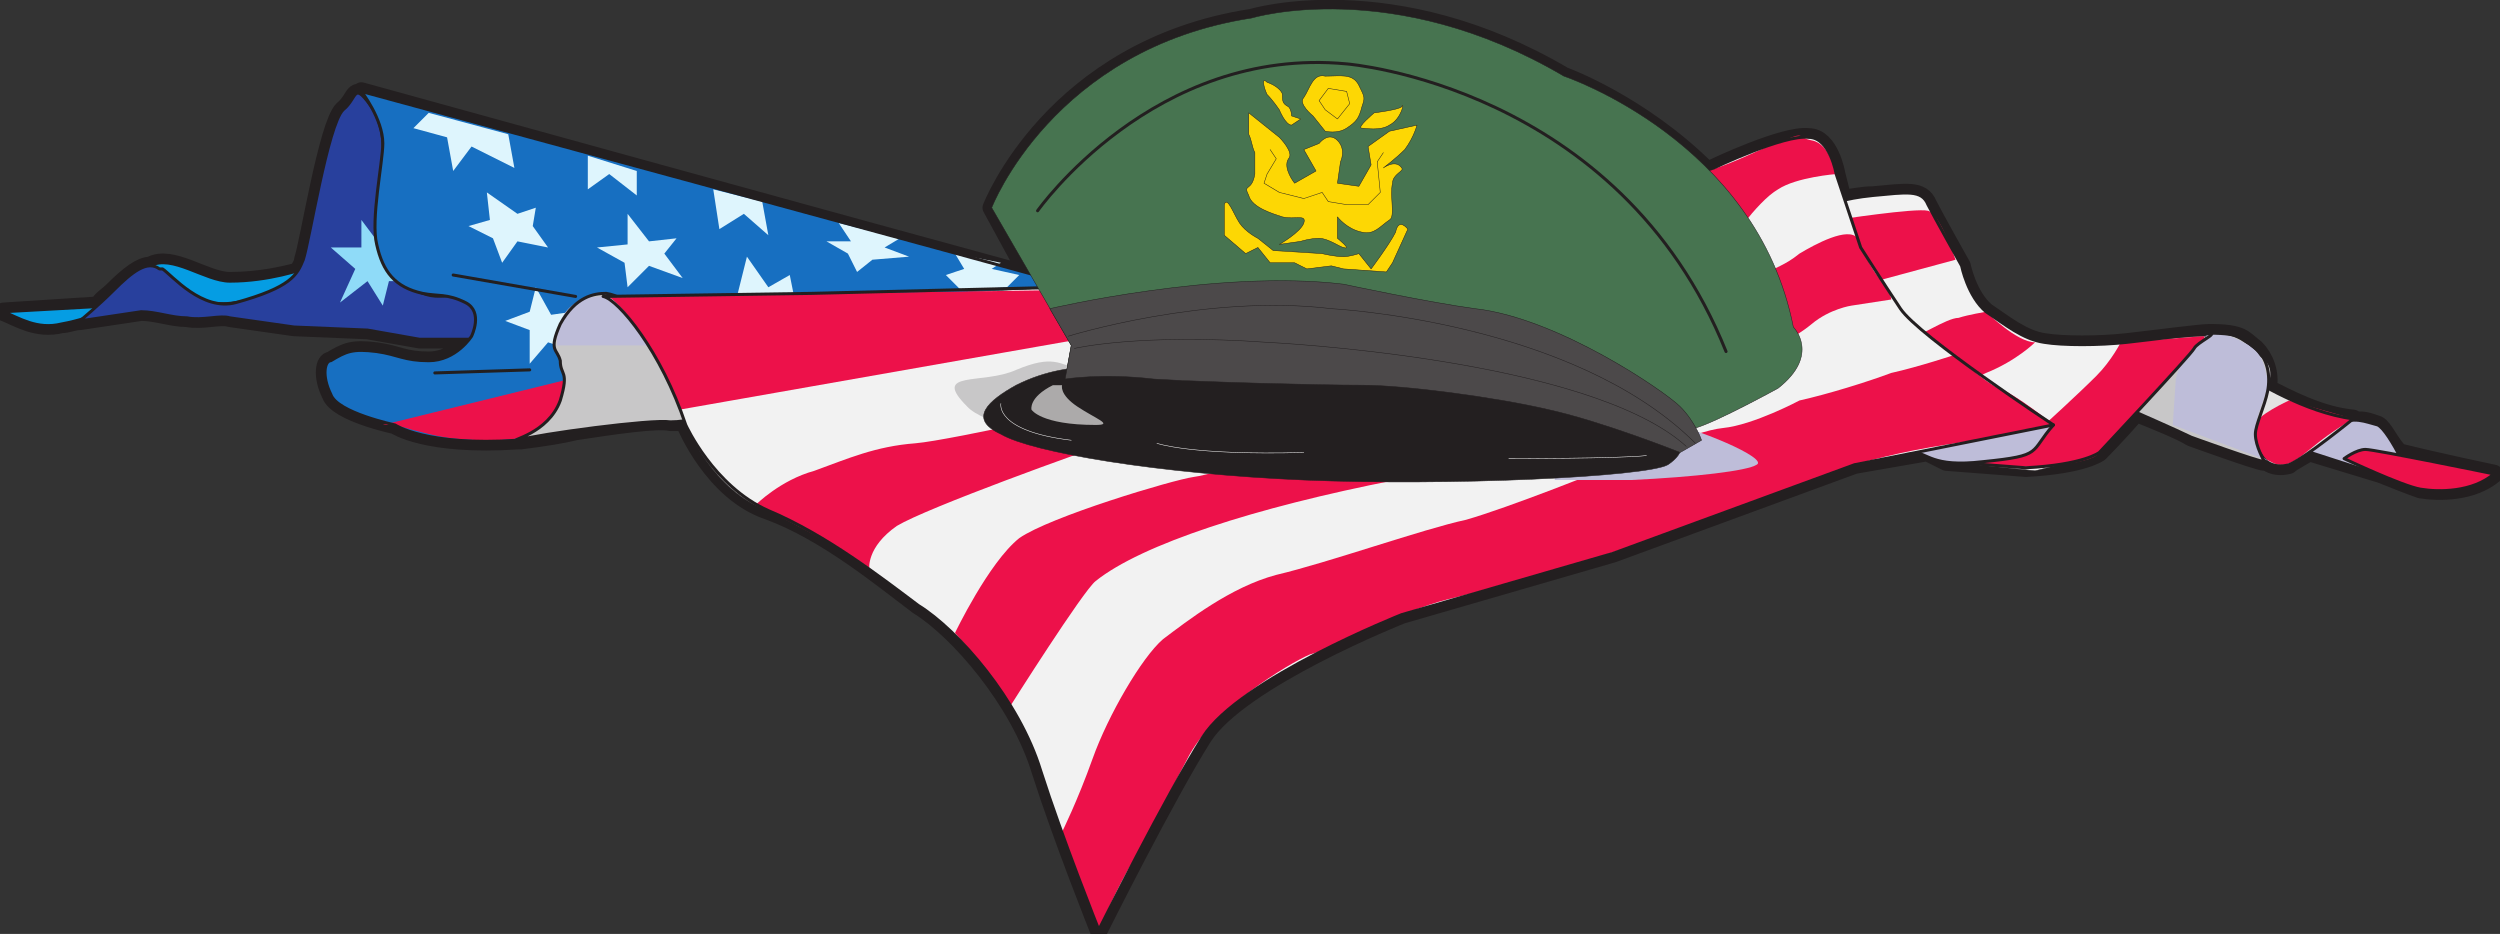
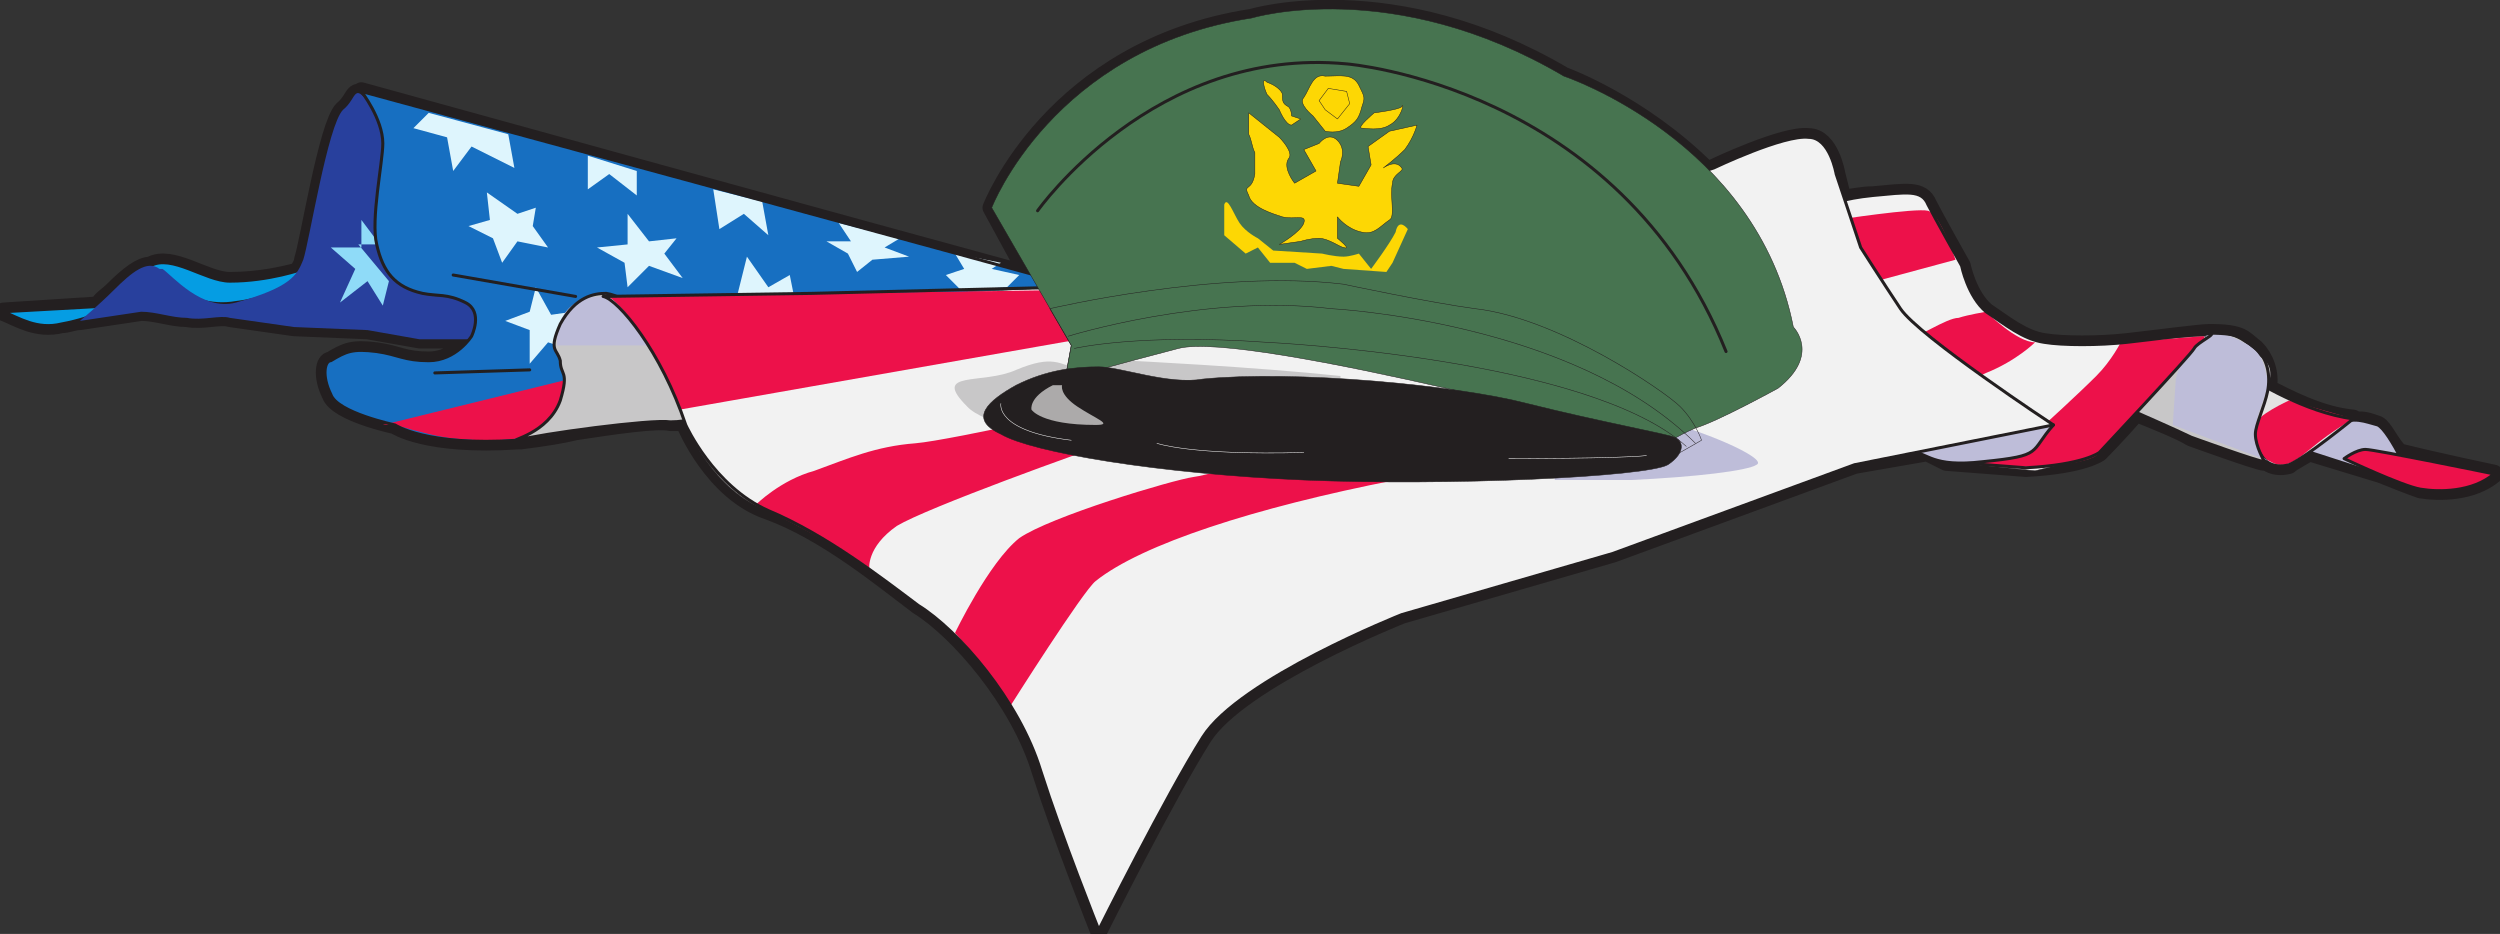
<svg xmlns="http://www.w3.org/2000/svg" width="612.8" height="228.919">
  <rect width="100%" height="100%" fill="#333333" stroke="none" />
  <path fill="#231f20" fill-rule="evenodd" d="M588.086 110.913c-2.25-2.25-3.75-6-5.25-6.75-2.25-.75-3.75-1.5-6.75-.75 0-.75.75-.75.75-.75-8.25-.75-16.5-5.25-21-7.5.75-3.75-.75-7.5-3-9.75-3-2.25-3-3.75-11.25-3.75-2.25 0-13.5 1.5-20.25 2.25s-15.75.75-20.25 0c-5.25-.75-9.75-4.5-14.25-7.5-4.5-3.75-6-11.25-6-11.25s-6.75-12-8.25-15c-1.5-3.75-5.25-3-13.5-2.25-3 0-5.25.75-7.5.75l-1.5-6s-1.5-9-6.75-9c-6-.75-23.25 7.5-23.25 7.5l-1.5.75c-16.5-16.5-35.25-23.25-35.25-23.25-42-24.75-76.5-14.25-76.5-14.25-48.75 7.5-63.75 46.5-63.75 46.5l9 16.5c-36-9.75-163.5-45-163.5-45s1.5 2.25 3 5.25v-.75c-5.25-7.5-3.75-3-7.5 0-3.75 3.75-8.25 32.25-9.75 36.75 0 .75-.75 2.25-1.5 3-3 .75-9 2.25-16.5 2.25-6 0-14.25-6.75-19.5-3.75-2.25 0-5.25 2.25-9 6-1.5 1.5-3 2.25-3.75 3.75l-23.25 1.5c3.75 1.5 8.25 4.5 14.25 3 1.5 0 3-.75 4.5-.75l15-2.25c3.75 0 7.5 1.5 11.25 1.5 3.75.75 8.25-.75 10.5 0l15.75 2.25 18 .75 12.75 2.25h12.75c-1.5 1.5-5.25 5.25-10.5 5.25-6 0-7.5-1.5-12.75-2.25-6-.75-7.5 0-11.25 2.25-1.5 0-2.25 3.75 0 8.25 1.5 4.5 15.75 7.5 15.75 7.5s7.5 5.25 30 3.75h.75c6-.75 10.5-1.5 13.5-2.25 9.75-1.5 20.25-3 23.25-2.25h3.75v.75s6.75 16.5 20.25 21c14.25 5.25 27.75 16.5 36.75 23.25 9.75 6 24.75 23.25 30 40.5 5.25 16.5 14.25 39 14.25 39s16.5-33 25.5-47.25 48.75-30 48.75-30l51.75-15 59.25-21.75 17.25-3h.75l4.5 2.25 19.5 1.5c14.25-.75 18-3.75 18-3.75s4.5-4.5 9-9.75c3.75 1.5 11.25 4.5 13.5 6 0 0 16.5 6 18 6 0 0 0-.75-.75-1.5 2.25 3.75 6.75 2.25 6.75 2.25.75-.75 3.75-2.25 6-3.75 0 .75-.75.75-.75.75l17.25 5.25c3.75 1.5 7.5 3 9.75 3.75 4.5.75 12.75.75 18-3.75 0 0-14.25-3-23.25-5.25" />
  <path fill="none" stroke="#231f20" stroke-linecap="round" stroke-linejoin="round" stroke-miterlimit="10" stroke-width="4.5" d="M588.086 110.913c-2.25-2.25-3.75-6-5.25-6.75-2.25-.75-3.75-1.5-6.75-.75 0-.75.75-.75.75-.75-8.25-.75-16.5-5.25-21-7.5.75-3.75-.75-7.5-3-9.75-3-2.25-3-3.75-11.25-3.75-2.25 0-13.5 1.5-20.25 2.25s-15.75.75-20.25 0c-5.25-.75-9.75-4.5-14.25-7.5-4.5-3.75-6-11.25-6-11.25s-6.75-12-8.25-15c-1.5-3.75-5.25-3-13.5-2.25-3 0-5.25.75-7.5.75l-1.5-6s-1.5-9-6.75-9c-6-.75-23.25 7.5-23.25 7.5l-1.5.75c-16.5-16.5-35.25-23.25-35.25-23.25-42-24.75-76.5-14.25-76.5-14.25-48.75 7.5-63.75 46.5-63.75 46.5l9 16.5c-36-9.75-163.5-45-163.5-45s1.5 2.25 3 5.25v-.75c-5.25-7.5-3.75-3-7.5 0-3.75 3.75-8.25 32.25-9.75 36.75 0 .75-.75 2.25-1.5 3-3 .75-9 2.25-16.5 2.25-6 0-14.25-6.75-19.5-3.75-2.25 0-5.25 2.25-9 6-1.5 1.5-3 2.25-3.75 3.75l-23.25 1.5c3.75 1.5 8.25 4.5 14.25 3 1.5 0 3-.75 4.5-.75l15-2.25c3.75 0 7.5 1.5 11.25 1.5 3.75.75 8.25-.75 10.5 0l15.75 2.25 18 .75 12.75 2.25h12.75c-1.5 1.5-5.25 5.25-10.5 5.25-6 0-7.5-1.5-12.75-2.25-6-.75-7.5 0-11.25 2.25-1.5 0-2.25 3.75 0 8.25 1.5 4.5 15.75 7.5 15.75 7.5s7.5 5.25 30 3.75h.75c6-.75 10.5-1.5 13.5-2.25 9.75-1.5 20.25-3 23.25-2.25h3.75v.75s6.75 16.5 20.25 21c14.25 5.25 27.75 16.5 36.75 23.25 9.75 6 24.75 23.25 30 40.5 5.25 16.5 14.25 39 14.25 39s16.5-33 25.5-47.25 48.75-30 48.75-30l51.75-15 59.25-21.75 17.25-3h.75l4.5 2.25 19.5 1.5c14.25-.75 18-3.75 18-3.75s4.5-4.5 9-9.75c3.75 1.5 11.25 4.5 13.5 6 0 0 16.5 6 18 6 0 0 0-.75-.75-1.5 2.25 3.75 6.75 2.25 6.75 2.25.75-.75 3.75-2.25 6-3.75 0 .75-.75.75-.75.75l17.25 5.25c3.75 1.5 7.5 3 9.75 3.75 4.5.75 12.75.75 18-3.75 0 0-14.25-3-23.25-5.25zm0 0" />
  <path fill="#231f20" fill-rule="evenodd" d="M103.586 71.913c2.25.75 3.75.75 5.25.75-1.5 0-3 0-5.25-.75" />
  <path fill="none" stroke="#231f20" stroke-linecap="round" stroke-linejoin="round" stroke-miterlimit="10" stroke-width="3.75" d="M103.586 71.913c2.25.75 3.75.75 5.25.75-1.5 0-3 0-5.25-.75zm0 0" />
  <path fill="#bebdd9" fill-rule="evenodd" d="M591.836 119.163s-6-13.5-9-15c-3-.75-6-2.25-9.75 0-4.5 3-6.75 6.75-6.75 6.75l25.5 8.25" />
  <path fill="none" stroke="#231f20" stroke-linecap="round" stroke-linejoin="round" stroke-miterlimit="10" stroke-width=".75" d="M591.836 119.163s-6-13.5-9-15c-3-.75-6-2.25-9.75 0-4.5 3-6.75 6.75-6.75 6.75zm0 0" />
  <path fill="#e3e2e2" fill-rule="evenodd" d="M552.086 92.913s12.75 8.25 24.75 9.75c0 0-12 9.75-15.75 11.25 0 0-4.5 1.5-6.75-2.25s-12.75-7.5-9-13.5c3.75-6.75 6-3 6-3l.75-2.25" />
  <path fill="#ed114a" fill-rule="evenodd" d="M576.836 102.663s-5.25 3-9.75 6.75c-3.75 3-6.75 6-10.5 3.75-6.75-3-3.75-7.5-3.75-9 0-2.25 8.25-6 8.25-6l15.75 4.5" />
  <path fill="#c8c7c8" fill-rule="evenodd" d="M522.086 100.413s12 5.25 15 6.75c0 0 16.5 6 18 6 0 0-2.25-3.75-2.25-6.75 0-2.25 2.25-6.75 3-10.5s1.5-6-1.5-8.25-4.5-6-12.75-6l-12.75 3.75-6.75 15" />
  <path fill="#ed114a" fill-rule="evenodd" d="M611.336 116.163s-29.25-6-31.5-6-5.25 2.25-5.25 2.25 14.25 6.75 18.75 7.5 12.75.75 18-3.75" />
  <path fill="none" stroke="#231f20" stroke-linecap="round" stroke-linejoin="round" stroke-miterlimit="10" stroke-width=".75" d="M611.336 116.163s-29.25-6-31.5-6-5.25 2.25-5.25 2.25 14.25 6.75 18.75 7.5 12.75.75 18-3.75zm0 0" />
  <path fill="#059de3" fill-rule="evenodd" d="m.836 76.413 27-1.5s-4.5 3-12.75 4.5c-6 1.5-10.5-1.5-14.25-3" />
  <path fill="none" stroke="#231f20" stroke-linecap="round" stroke-linejoin="round" stroke-miterlimit="10" stroke-width=".75" d="m.836 76.413 27-1.5s-4.5 3-12.75 4.5c-6 1.5-10.5-1.5-14.25-3zm0 0" />
  <path fill="#059de3" fill-rule="evenodd" d="M36.836 65.163s8.25 11.25 21 9c12.75-1.5 16.5-8.25 16.5-8.25s-8.25 3-18 3c-6 0-14.25-6.75-19.5-3.75" />
  <path fill="none" stroke="#231f20" stroke-linecap="round" stroke-linejoin="round" stroke-miterlimit="10" stroke-width=".75" d="M36.836 65.163s8.25 11.25 21 9c12.75-1.5 16.5-8.25 16.5-8.25s-8.25 3-18 3c-6 0-14.25-6.75-19.5-3.75zm0 0" />
  <path fill="#28409d" fill-rule="evenodd" d="m56.336 77.913 15.75 2.25 18 .75 12.75 2.25h15.75s1.5-4.5-2.25-9-7.5.75-14.25-3c-6-3.75-9.75-5.25-9.75-15-.75-9.75 4.5-19.5-.75-29.25-5.25-7.5-3.75-3-7.5 0-3.75 3.75-8.25 32.25-9.75 36.75-1.5 3.75-3 6.75-16.5 10.5-8.25 2.25-15.75-6.75-18-8.25h-.75c-3-2.25-6.75.75-11.25 5.25-3.75 3.75-8.25 7.5-8.25 7.5l15-2.25c3.75 0 7.5 1.5 11.25 1.5 3.75.75 8.25-.75 10.5 0" />
-   <path fill="none" stroke="#231f20" stroke-linecap="round" stroke-linejoin="round" stroke-miterlimit="10" stroke-width=".75" d="m56.336 77.913 15.75 2.25 18 .75 12.75 2.25h15.75s1.5-4.5-2.25-9-7.5.75-14.25-3c-6-3.75-9.75-5.25-9.75-15-.75-9.75 4.5-19.5-.75-29.25-5.25-7.5-3.75-3-7.5 0-3.75 3.75-8.25 32.25-9.75 36.75-1.5 3.75-3 6.75-16.5 10.5-8.25 2.25-15.75-6.75-18-8.25h-.75c-3-2.25-6.75.75-11.25 5.25-3.75 3.75-8.25 7.5-8.25 7.5l15-2.25c3.75 0 7.5 1.5 11.25 1.5 3.75.75 8.25-.75 10.5 0zm0 0" />
-   <path fill="#8fdbf8" fill-rule="evenodd" d="m93.086 59.913-4.5-6v6.75h-7.5l6 5.25-3.75 8.25 6.75-5.25 3.75 6 1.5-6h5.25l-7.5-9" />
+   <path fill="#8fdbf8" fill-rule="evenodd" d="m93.086 59.913-4.5-6v6.75h-7.5l6 5.25-3.75 8.25 6.75-5.25 3.75 6 1.5-6l-7.5-9" />
  <path fill="#176fc1" fill-rule="evenodd" d="m144.836 95.163 24-10.5 94.5-9s1.5-5.25-1.5-6c-2.25-.75-173.25-47.25-173.25-47.25s5.25 6.75 5.25 12.75c0 4.5-3 18.75-1.5 24.75 1.5 6.75 4.5 10.5 11.25 12 3.75.75 6 0 10.5 2.25s1.5 8.25 1.5 8.25-3.75 6-10.5 6c-6 0-7.5-1.5-12.75-2.25-6-.75-7.5 0-11.25 2.25-1.5 0-2.25 3.75 0 8.25 1.5 4.5 15.75 7.5 15.75 7.5s7.5 5.25 30 3.75 22.5-8.25 22.5-8.25l-4.5-4.5" />
  <path fill="#ed114a" fill-rule="evenodd" d="M96.836 104.163h-3l45.75-11.25s2.25-4.5 0 .75c-2.25 6-2.25 9.75-8.25 12.75-6 2.25-18 1.5-22.5.75s-12-3-12-3" />
  <path fill="#def5fd" fill-rule="evenodd" d="m105.086 27.663-3.75 3.75 8.25 2.25 1.5 8.25 4.5-6 10.5 5.25-1.5-8.25-19.5-5.25m39 18.75v-8.25l12 3.75v6l-6.75-5.25-5.25 3.75m32.25 9.75-1.5-9.75 12 3 1.5 8.25-6-5.25-6 3.75m26.25 3h6l-3-4.5 15 3.75-3.75 2.25 6 2.25-9 .75-3.75 3-2.25-4.5-5.25-3m33 12-3.75-3.75 4.5-1.5-2.25-3.75 11.25 2.25-2.25 1.5 6.75 1.5-3 3-11.25.75" />
  <path fill="none" stroke="#231f20" stroke-linecap="round" stroke-linejoin="round" stroke-miterlimit="10" stroke-width=".75" d="m144.836 95.163 24-10.5 94.5-9s1.5-5.25-1.5-6c-2.25-.75-173.25-47.25-173.25-47.25s5.25 6.75 5.25 12.75c0 4.5-3 18.75-1.5 24.75 1.5 6.75 4.5 10.5 11.25 12 3.75.75 6 0 10.5 2.25s1.5 8.25 1.5 8.25-3.75 6-10.5 6c-6 0-7.5-1.5-12.75-2.25-6-.75-7.5 0-11.25 2.25-1.5 0-2.25 3.75 0 8.25 1.5 4.5 15.75 7.5 15.75 7.5s7.5 5.25 30 3.75 22.5-8.25 22.5-8.25zm0 0" />
  <path fill="#def5fd" fill-rule="evenodd" d="m119.336 47.163 7.5 5.25 4.5-1.5-.75 4.5 3.75 5.25-7.5-1.5-3.75 5.25-2.25-6-6-3 5.25-1.5-.75-6.75m27 13.5 7.5-.75v-7.5l5.25 6.75 6.75-.75-3 3.75 4.5 6-8.25-3-5.25 5.25-.75-6-6.75-3.75m-11.25 16.5 5.25-.75s-4.5 4.5-3.75 8.25l-2.25-.75-4.5 5.25v-8.25l-6-2.25 6-2.25 1.5-6 3.75 6.75m45.75-5.25 2.25-9 5.25 7.5 5.25-3 1.5 7.5-14.25-3" />
  <path fill="none" stroke="#231f20" stroke-linecap="round" stroke-linejoin="round" stroke-miterlimit="10" stroke-width=".75" d="m111.086 67.413 30 5.25m-34.5 18.75 23.25-.75" />
  <path fill="#c8c7c8" fill-rule="evenodd" d="M126.836 107.913c-2.25 0 7.5-1.5 10.5-9.75 2.25-7.5 0-6 0-9.75-.75-3-3-2.25 0-9 3.75-6.75 8.25-7.5 11.25-7.5 5.25.75 11.25 6.75 11.25 6.75l10.5 11.25 2.25 12s-3.75 1.5-8.25 1.5c-4.5-.75-32.25 3-37.5 4.5" />
  <path fill="none" stroke="#231f20" stroke-linecap="round" stroke-linejoin="round" stroke-miterlimit="10" stroke-width=".12" d="M126.836 107.913c-2.25 0 7.5-1.5 10.5-9.75 2.25-7.5 0-6 0-9.75-.75-3-3-2.25 0-9 3.75-6.75 8.25-7.5 11.25-7.5 5.25.75 11.25 6.75 11.25 6.75l10.5 11.25 2.25 12s-3.75 1.5-8.25 1.5c-4.5-.75-32.25 3-37.5 4.5zm0 0" />
  <path fill="#bebdd9" fill-rule="evenodd" d="M136.586 84.663s-1.5-12 11.25-12c13.5 0 23.25 5.25 23.25 5.25l-2.25 6.75h-32.25" />
  <path fill="none" stroke="#231f20" stroke-linecap="round" stroke-linejoin="round" stroke-miterlimit="10" stroke-width=".75" d="M126.836 107.913c-2.25 0 7.5-1.5 10.5-9.75 2.25-7.5 0-6 0-9.75-.75-3-3-2.25 0-9 3.75-6.75 8.25-7.5 11.25-7.5 5.25.75 11.25 6.75 11.25 6.75l10.5 11.25 2.25 12s-3.75 1.5-8.25 1.5c-4.5-.75-32.25 3-37.5 4.5zm425.25-15s12.75 8.25 24.75 9.75c0 0-12 9.75-15.75 11.25 0 0-4.5 1.5-6.75-2.25s-12.75-7.5-9-13.5c3.75-6.75 6-3 6-3zm0 0" />
  <path fill="#bebdd9" fill-rule="evenodd" d="M556.586 113.163s-3.75-.75-3.75-6.75 3.75-10.5 3-13.5c-.75-2.25-.75-6.75-6-9-5.25-3-10.5-3-12.75 0s-3.75 9-3.75 9l-.75 11.25 24 9" />
  <path fill="none" stroke="#231f20" stroke-linecap="round" stroke-linejoin="round" stroke-miterlimit="10" stroke-width=".75" d="M522.086 100.413s12 5.25 15 6.75c0 0 16.5 6 18 6 0 0-2.25-3.75-2.25-6.75 0-2.25 2.25-6.75 3-10.5s0-8.25-3-10.5-3-3.75-11.25-3.75l-12.75 3.75zm0 0" />
  <path fill="#f2f2f2" fill-rule="evenodd" d="M448.586 50.163s3-1.5 10.5-2.25c8.25-.75 12-1.5 13.5 2.25 1.5 3 8.25 15 8.25 15s1.5 7.5 6 11.25c4.5 3 9 6.75 14.25 7.5 4.5.75 13.5.75 20.25 0s17.25-1.5 18.75-1.5c2.25 0-2.25 1.5-3 3s-23.25 26.25-23.25 26.25l-15 3.75-21.75-2.25-4.5-2.25-28.5-61.5 4.5.75" />
  <path fill="none" stroke="#231f20" stroke-linecap="round" stroke-linejoin="round" stroke-miterlimit="10" stroke-width=".12" d="M448.586 50.163s3-1.5 10.5-2.25c8.25-.75 12-1.5 13.5 2.25 1.5 3 8.25 15 8.25 15s1.5 7.5 6 11.25c4.5 3 9 6.75 14.25 7.5 4.5.75 13.5.75 20.25 0s17.25-1.5 18.75-1.5c2.25 0-2.25 1.5-3 3s-23.25 26.25-23.25 26.25l-15 3.75-21.75-2.25-4.5-2.25-28.5-61.5zm0 0" />
  <path fill="#ed114a" fill-rule="evenodd" d="M450.086 53.913s19.5-3 22.5-2.25 6.75 12 6.75 12l-27.75 7.5-1.5-17.25m48.75 30s-4.5 4.5-12 7.5c-7.5 3.75-19.5 5.25-19.5 5.25v-13.5c2.25 0 9.75-5.25 12.75-5.25 2.25-.75 6.75-1.5 6.75-1.5s7.5 7.5 12 7.5m21 0s-2.25 4.5-6 8.25c-4.5 4.5-12.75 12-12.75 12h-20.25c-2.25-.75-12.75-3-11.25.75.75 4.5-.75 6 6 7.5 18.75 3.75 35.25 1.5 38.25-.75 15-15.75 20.25-22.5 24-26.25 3.75-3 2.25-3 2.25-3l-20.25 1.5" />
  <path fill="none" stroke="#231f20" stroke-linecap="round" stroke-linejoin="round" stroke-miterlimit="10" stroke-width=".75" d="m496.586 114.663-19.5-1.5-4.5-2.25-28.5-61.5 4.5.75s3-1.5 10.5-2.25c8.25-.75 12-1.5 13.5 2.25 1.5 3 8.25 15 8.25 15s1.5 7.5 6 11.25c4.5 3 9 6.75 14.25 7.5 4.5.75 13.5.75 20.25 0s18-2.25 20.25-2.25-3 2.25-3.75 3.75-23.25 25.5-23.25 25.5-3.75 3-18 3.75zm0 0" />
  <path fill="#bebdd9" fill-rule="evenodd" d="M486.086 113.163c15-1.5 11.25-2.25 17.25-9l-14.25-4.5-17.25 3s-6 6.75-3 8.25c3.75 0 4.5 3.75 17.25 2.25" />
  <path fill="none" stroke="#231f20" stroke-linecap="round" stroke-linejoin="round" stroke-miterlimit="10" stroke-width=".75" d="M486.086 113.163c15-1.5 11.25-2.25 17.25-9l-14.25-4.5-17.25 3s-6 6.75-3 8.25c3.75 0 4.5 3.75 17.25 2.25zm0 0" />
  <path fill="#f2f2f2" fill-rule="evenodd" d="M147.836 72.663c3.75.75 14.25 13.5 20.25 31.5 0 0 6.75 16.5 20.25 21 14.25 5.25 27.75 16.5 36.75 23.25 9.75 6 24.75 23.25 30 40.5 5.25 16.5 14.25 39 14.25 39s16.5-33 25.5-47.25 48.75-30 48.75-30l51.75-15 59.25-21.75 48.75-9.75s-33-21.75-37.5-28.5-9.75-15-9.75-15l-6-18s-1.5-9-6.75-9c-6-.75-23.25 7.5-23.25 7.5l-53.25 17.25-106.5 12-60.75 3-51.75-.75" />
  <path fill="none" stroke="#231f20" stroke-linecap="round" stroke-linejoin="round" stroke-miterlimit="10" stroke-width=".12" d="M147.836 72.663c3.75.75 14.25 13.5 20.25 31.5 0 0 6.75 16.5 20.25 21 14.25 5.25 27.75 16.5 36.75 23.25 9.75 6 24.75 23.25 30 40.5 5.25 16.5 14.25 39 14.25 39s16.5-33 25.5-47.25 48.75-30 48.75-30l51.75-15 59.25-21.75 48.75-9.75s-33-21.75-37.5-28.5-9.75-15-9.75-15l-6-18s-1.5-9-6.75-9c-6-.75-23.25 7.5-23.25 7.5l-53.25 17.25-106.5 12-60.75 3zm0 0" />
-   <path fill="#ed114a" fill-rule="evenodd" d="M423.086 60.663s7.5-11.25 12.75-14.25c4.5-3 14.25-3.75 14.25-3.75s-1.5-7.5-6-8.25c-3.75-.75-1.5-2.25-6.75 0-3.75.75-12 6-21.75 8.25-7.5 1.5 7.5 18 7.5 18m7.5 7.5c5.25-3 6.75-3 10.5-6 3.75-2.25 12-6.75 14.25-3.75 1.5 3 3 7.5 6 10.5 2.25 3 2.25 4.5 2.25 4.5l-9.75 1.5s-5.25.75-9.75 4.5-11.25 6.75-11.25 6.75l-2.25-18m10.5 30c6.75-1.5 16.5-4.5 22.5-6.75 6.75-1.5 15.75-4.5 15.75-4.5s6 6 10.5 8.25c4.5 1.5 13.5 9 13.5 9l-18.75 3.75c-11.25 1.5-19.5 3-30 6-11.25 3.75-44.25 16.5-55.5 20.25s-31.5 9.75-44.25 12.75c-12 3-27.75 12-33.75 13.5-5.25 2.25-24 13.5-30 25.5-6.75 12.75-10.5 21.75-13.5 25.5-3 4.5-8.25 16.5-8.25 16.5l-9-24s3.75-7.5 7.5-18 12-24.75 17.25-29.25c6-4.5 16.5-12.75 27.75-15.75 12.75-3 36-11.25 46.5-13.5 10.5-3 33-12 36.75-13.5 3.75-.75 18.75-8.25 26.25-9s18.75-6.75 18.75-6.75" />
  <path fill="#ed114a" fill-rule="evenodd" d="M247.586 173.163s18-28.5 21-30.75c11.25-9 39-18 73.5-24.75 35.25-6.75 31.5-10.5 31.5-10.5h-48s-27 9-33 9.75c-5.25.75-35.25 9.75-42.75 15-7.5 6-15.75 23.25-15.75 23.25s8.25 9 13.5 18m-34.5-33.75s-.75-5.25 6.75-10.5c7.5-4.5 45-18 54-21 9.75-3 2.25-9.75 2.25-9.75s-42.75 9.75-51.75 10.5c-9.75.75-16.5 3.75-24.75 6.75-8.25 2.25-14.25 8.25-14.25 8.25s24 12 27.75 15.75m-46.5-39 106.5-18.75 3-20.25-6 7.5-13.5 2.25-108.75 1.5s.75-1.5 5.25 3.75c5.25 6 11.25 17.25 13.5 24" />
  <path fill="none" stroke="#231f20" stroke-linecap="round" stroke-linejoin="round" stroke-miterlimit="10" stroke-width=".75" d="M147.836 72.663c3.75.75 14.25 13.5 20.25 31.5 0 0 6.75 15 20.25 21 14.25 6 27.75 16.5 36.75 23.25 9.75 6 24.75 23.25 30 40.5 5.25 16.5 14.25 39 14.25 39s16.5-33 25.5-47.25 48.75-30 48.75-30l51.75-15 59.25-21.75 48.75-9.75s-33-21.75-37.5-28.5-9.75-15-9.75-15l-6-18s-1.5-9-6.75-9c-6-.75-23.25 7.5-23.25 7.5l-53.25 17.25-106.5 12-61.5 1.5zm0 0" />
  <path fill="#bebdd9" fill-rule="evenodd" d="M382.586 101.163c10.5.75 18.75.75 22.5 1.5 11.25 2.25 28.5 9.75 25.5 11.25-2.25 1.5-15 3-30.75 3.75h-18.75l1.5-16.5" />
  <path fill="#c8c7c8" fill-rule="evenodd" d="M328.586 92.163c-21-2.25-51.75-3.75-51.75-3.75l-12 2.25c-5.25-1.5-6.75-3.75-15.75 0-8.25 3.75-21 0-12 9 7.5 8.25 63.75 15.75 90.75 18l.75-25.5" />
  <path fill="#477450" fill-rule="evenodd" d="m261.086 92.913 1.5-8.25-19.5-33.75s15-39 63.75-46.5c0 0 34.5-10.5 76.5 14.25 0 0 47.25 15.75 56.25 61.5 0 0 6.75 6.75-3.75 15 0 0-15 8.25-20.25 9.75-5.25 2.25-6.75 3.75-6.75 3.75s-102.75-27.75-120-23.25-27.75 7.5-27.75 7.5" />
  <path fill="none" stroke="#231f20" stroke-linecap="round" stroke-linejoin="round" stroke-miterlimit="10" stroke-width=".12" d="m261.086 92.913 1.5-8.25-19.5-33.75s15-39 63.75-46.5c0 0 34.5-10.5 76.5 14.25 0 0 47.25 15.75 56.25 61.5 0 0 6.75 6.75-3.75 15 0 0-15 8.25-20.25 9.75-5.25 2.25-6.75 3.75-6.75 3.75s-102.75-27.75-120-23.25-27.75 7.5-27.75 7.5zm0 0" />
  <path fill="#231f20" fill-rule="evenodd" d="M294.836 92.913c-8.25 1.5-20.25-3-25.5-3-6 0-12.75.75-20.25 4.5-6.75 3.75-12 8.25-3.75 12 7.5 4.5 39 9.75 74.25 11.25s84-.75 89.25-3.75c4.5-3 3.75-6 1.5-6.75-1.5-.75-18-3.75-36-8.25-17.25-4.5-57-8.25-79.5-6" />
  <path fill="none" stroke="#231f20" stroke-linecap="round" stroke-linejoin="round" stroke-miterlimit="10" stroke-width=".12" d="M294.836 92.913c-8.25 1.5-20.25-3-25.5-3-6 0-12.75.75-20.25 4.5-6.75 3.75-12 8.25-3.75 12 7.5 4.5 39 9.75 74.25 11.25s84-.75 89.25-3.75c4.5-3 3.75-6 1.5-6.75-1.5-.75-18-3.75-36-8.25-17.25-4.5-57-8.25-79.5-6zm0 0" />
  <path fill="none" stroke="#fff" stroke-linecap="round" stroke-linejoin="round" stroke-miterlimit="10" stroke-width=".12" d="M283.586 108.663s8.25 3 36 2.25m50.25 1.5s27.75 0 33.75-.75m-158.25-12.75s-1.5 6.75 17.25 9" />
-   <path fill="#4c494a" fill-rule="evenodd" d="m261.086 92.913 1.5-8.25-5.25-9s41.25-9.75 72-6c0 0 21 4.5 32.25 6 20.25 2.25 46.5 20.25 50.25 24s5.25 8.25 5.25 8.25l-5.25 3s-18.75-7.5-32.25-10.5c-12.75-3-35.25-6-45.75-6s-39-.75-51-1.5c-12.75-1.5-21.75 0-21.75 0" />
  <path fill="none" stroke="#231f20" stroke-linecap="round" stroke-linejoin="round" stroke-miterlimit="10" stroke-width=".12" d="m261.086 92.913 1.5-8.25-5.25-9s41.25-9.75 72-6c0 0 21 4.5 32.25 6 20.25 2.25 46.5 20.25 50.25 24s5.25 8.25 5.25 8.25l-5.25 3s-18.75-7.5-32.25-10.5c-12.75-3-35.25-6-45.75-6s-39-.75-51-1.5c-12.75-1.5-21.75 0-21.75 0zm0 0" />
  <path fill="none" stroke="#231f20" stroke-linecap="round" stroke-linejoin="round" stroke-miterlimit="10" stroke-width=".12" d="M413.336 109.413c-24-21.75-102.75-25.5-102.75-25.5-31.5-2.25-47.25 1.5-47.25 1.5" />
  <path fill="none" stroke="#231f20" stroke-linecap="round" stroke-linejoin="round" stroke-miterlimit="10" stroke-width=".12" d="M261.836 82.413s33.75-10.5 64.5-6.75c0 0 59.25 3 89.25 33" />
  <path fill="#acaaaa" fill-rule="evenodd" d="M258.086 94.413c-6 3-5.25 6-5.25 6s2.25 3.75 15.75 3.75c4.5 0 0-1.5-4.5-4.5s-3.75-5.25-3.75-5.25h-2.25" />
  <path fill="#fdd704" fill-rule="evenodd" d="m324.836 32.163-3-3.75s-3.75-3-2.25-4.5c1.5-2.25 2.25-6 5.25-5.25 3.75 0 6.75-.75 8.25 2.25s1.5 3 .75 5.25c-.75 3-1.5 3.75-3.75 5.25s-5.25.75-5.25.75" />
  <path fill="none" stroke="#231f20" stroke-linecap="round" stroke-linejoin="round" stroke-miterlimit="10" stroke-width=".12" d="m324.836 32.163-3-3.75s-3.75-3-2.25-4.5c1.5-2.25 2.25-6 5.25-5.25 3.75 0 6.75-.75 8.25 2.25s1.5 3 .75 5.25c-.75 3-1.5 3.75-3.75 5.25s-5.25.75-5.25.75zm0 0" />
  <path fill="#fdd704" fill-rule="evenodd" d="m319.586 36.663 3.75-1.5s2.25-3 4.5-.75.75 5.25.75 5.25l-.75 5.25 5.25.75 3-5.25-.75-4.5 5.25-3.75 6.75-1.5s-.75 3-3 6c-2.25 2.25-5.25 4.5-5.25 4.5s3-2.25 4.5 0c.75.75-2.25 1.5-2.25 3.75-.75 3 .75 8.25-.75 9-2.25 1.5-3.75 3.75-6.75 3-3.75-.75-6-3.75-6-3.75v5.25s3.75 3 1.5 2.25c-.75 0-3.75-2.25-6-2.25s-4.5.75-4.5.75l-5.25.75s5.25-3 6-5.25-2.25-.75-5.25-1.5c-2.25-.75-7.5-2.25-8.25-5.25-1.5-3 .75-.75 1.5-5.25v-5.25c-.75-1.5-.75-3-1.5-4.5v-5.25l7.5 6s3.75 3.75 2.25 5.25c-1.5 2.25 1.5 6 1.5 6l5.25-3-3-5.25" />
  <path fill="none" stroke="#231f20" stroke-linecap="round" stroke-linejoin="round" stroke-miterlimit="10" stroke-width=".12" d="m319.586 36.663 3.75-1.5s2.25-3 4.5-.75.75 5.25.75 5.25l-.75 5.25 5.25.75 3-5.25-.75-4.5 5.25-3.75 6.75-1.5s-.75 3-3 6c-2.25 2.25-5.25 4.5-5.25 4.5s3-2.25 4.5 0c.75.75-2.25 1.5-2.25 3.75-.75 3 .75 8.25-.75 9-2.25 1.5-3.75 3.75-6.75 3-3.75-.75-6-3.75-6-3.75v5.25s3.75 3 1.5 2.25c-.75 0-3.75-2.25-6-2.25s-4.5.75-4.5.75l-5.25.75s5.25-3 6-5.25-2.25-.75-5.25-1.5c-2.25-.75-7.5-2.25-8.25-5.25-1.5-3 .75-.75 1.5-5.25v-5.25c-.75-1.5-.75-3-1.5-4.5v-5.25l7.5 6s3.75 3.75 2.25 5.25c-1.5 2.25 1.5 6 1.5 6l5.25-3zm0 0" />
  <path fill="#fdd704" fill-rule="evenodd" d="m312.086 61.413-3.75-3s-3-1.5-4.5-3.75-3-6.75-3.75-4.5v7.5l5.25 4.5 3-1.5 3 3.75h6l3 1.5 6-.75 3 .75 10.5.75 1.5-2.25 3.75-8.25s-2.25-3-3 .75c-1.5 3-6 9-6 9l-3-3.75s-2.25.75-3.75.75c-2.25 0-5.25-.75-5.25-.75l-12-.75" />
-   <path fill="none" stroke="#231f20" stroke-linecap="round" stroke-linejoin="round" stroke-miterlimit="10" stroke-width=".12" d="m312.086 61.413-3.75-3s-3-1.5-4.5-3.75-3-6.75-3.75-4.5v7.5l5.25 4.5 3-1.5 3 3.75h6l3 1.5 6-.75 3 .75 10.5.75 1.5-2.25 3.75-8.25s-2.25-3-3 .75c-1.5 3-6 9-6 9l-3-3.75s-2.25.75-3.75.75c-2.25 0-5.25-.75-5.25-.75zm-.75-24.75 1.5 2.25-2.25 3.75-.75 2.25 3.75 2.25 6 1.5 4.5-1.5 1.5 2.25 4.5.75h5.25l3-3-.75-7.5 1.5-2.25" />
-   <path fill="#fdd704" fill-rule="evenodd" d="m325.586 21.663 4.5.75.75 3-3 3.75-3-2.25-1.5-2.25 2.25-3" />
  <path fill="none" stroke="#231f20" stroke-linecap="round" stroke-linejoin="round" stroke-miterlimit="10" stroke-width=".12" d="m325.586 21.663 4.5.75.75 3-3 3.75-3-2.25-1.5-2.25zm0 0" />
  <path fill="#fdd704" fill-rule="evenodd" d="M333.836 31.413c-1.5 0 3-3.75 3-3.75s6-.75 6.75-1.5c.75-1.5 0 3-3 4.5-2.25 1.5-6 .75-6.75.75" />
  <path fill="none" stroke="#231f20" stroke-linecap="round" stroke-linejoin="round" stroke-miterlimit="10" stroke-width=".12" d="M333.836 31.413c-1.5 0 3-3.75 3-3.75s6-.75 6.75-1.5c.75-1.5 0 3-3 4.5-2.25 1.5-6 .75-6.75.75zm0 0" />
  <path fill="#fdd704" fill-rule="evenodd" d="M316.586 30.663c-1.5 0-3-3.75-3-3.75s-1.5-2.25-3-3.75c-.75-1.5-1.5-4.5 0-3 2.25.75 3.75 2.25 3.75 3 0 1.5 0 2.25 1.5 3 .75.75.75 2.25.75 2.25l2.25.75-2.25 1.5" />
  <path fill="none" stroke="#231f20" stroke-linecap="round" stroke-linejoin="round" stroke-miterlimit="10" stroke-width=".12" d="M316.586 30.663c-1.5 0-3-3.75-3-3.75s-1.5-2.25-3-3.75c-.75-1.5-1.5-4.5 0-3 2.25.75 3.75 2.25 3.75 3 0 1.5 0 2.25 1.5 3 .75.75.75 2.25.75 2.25l2.25.75zm0 0" />
  <path fill="none" stroke="#231f20" stroke-linecap="round" stroke-linejoin="round" stroke-miterlimit="10" stroke-width=".75" d="M254.336 51.663s28.5-40.5 75.75-36c0 0 66.75 5.25 93 70.5" />
</svg>